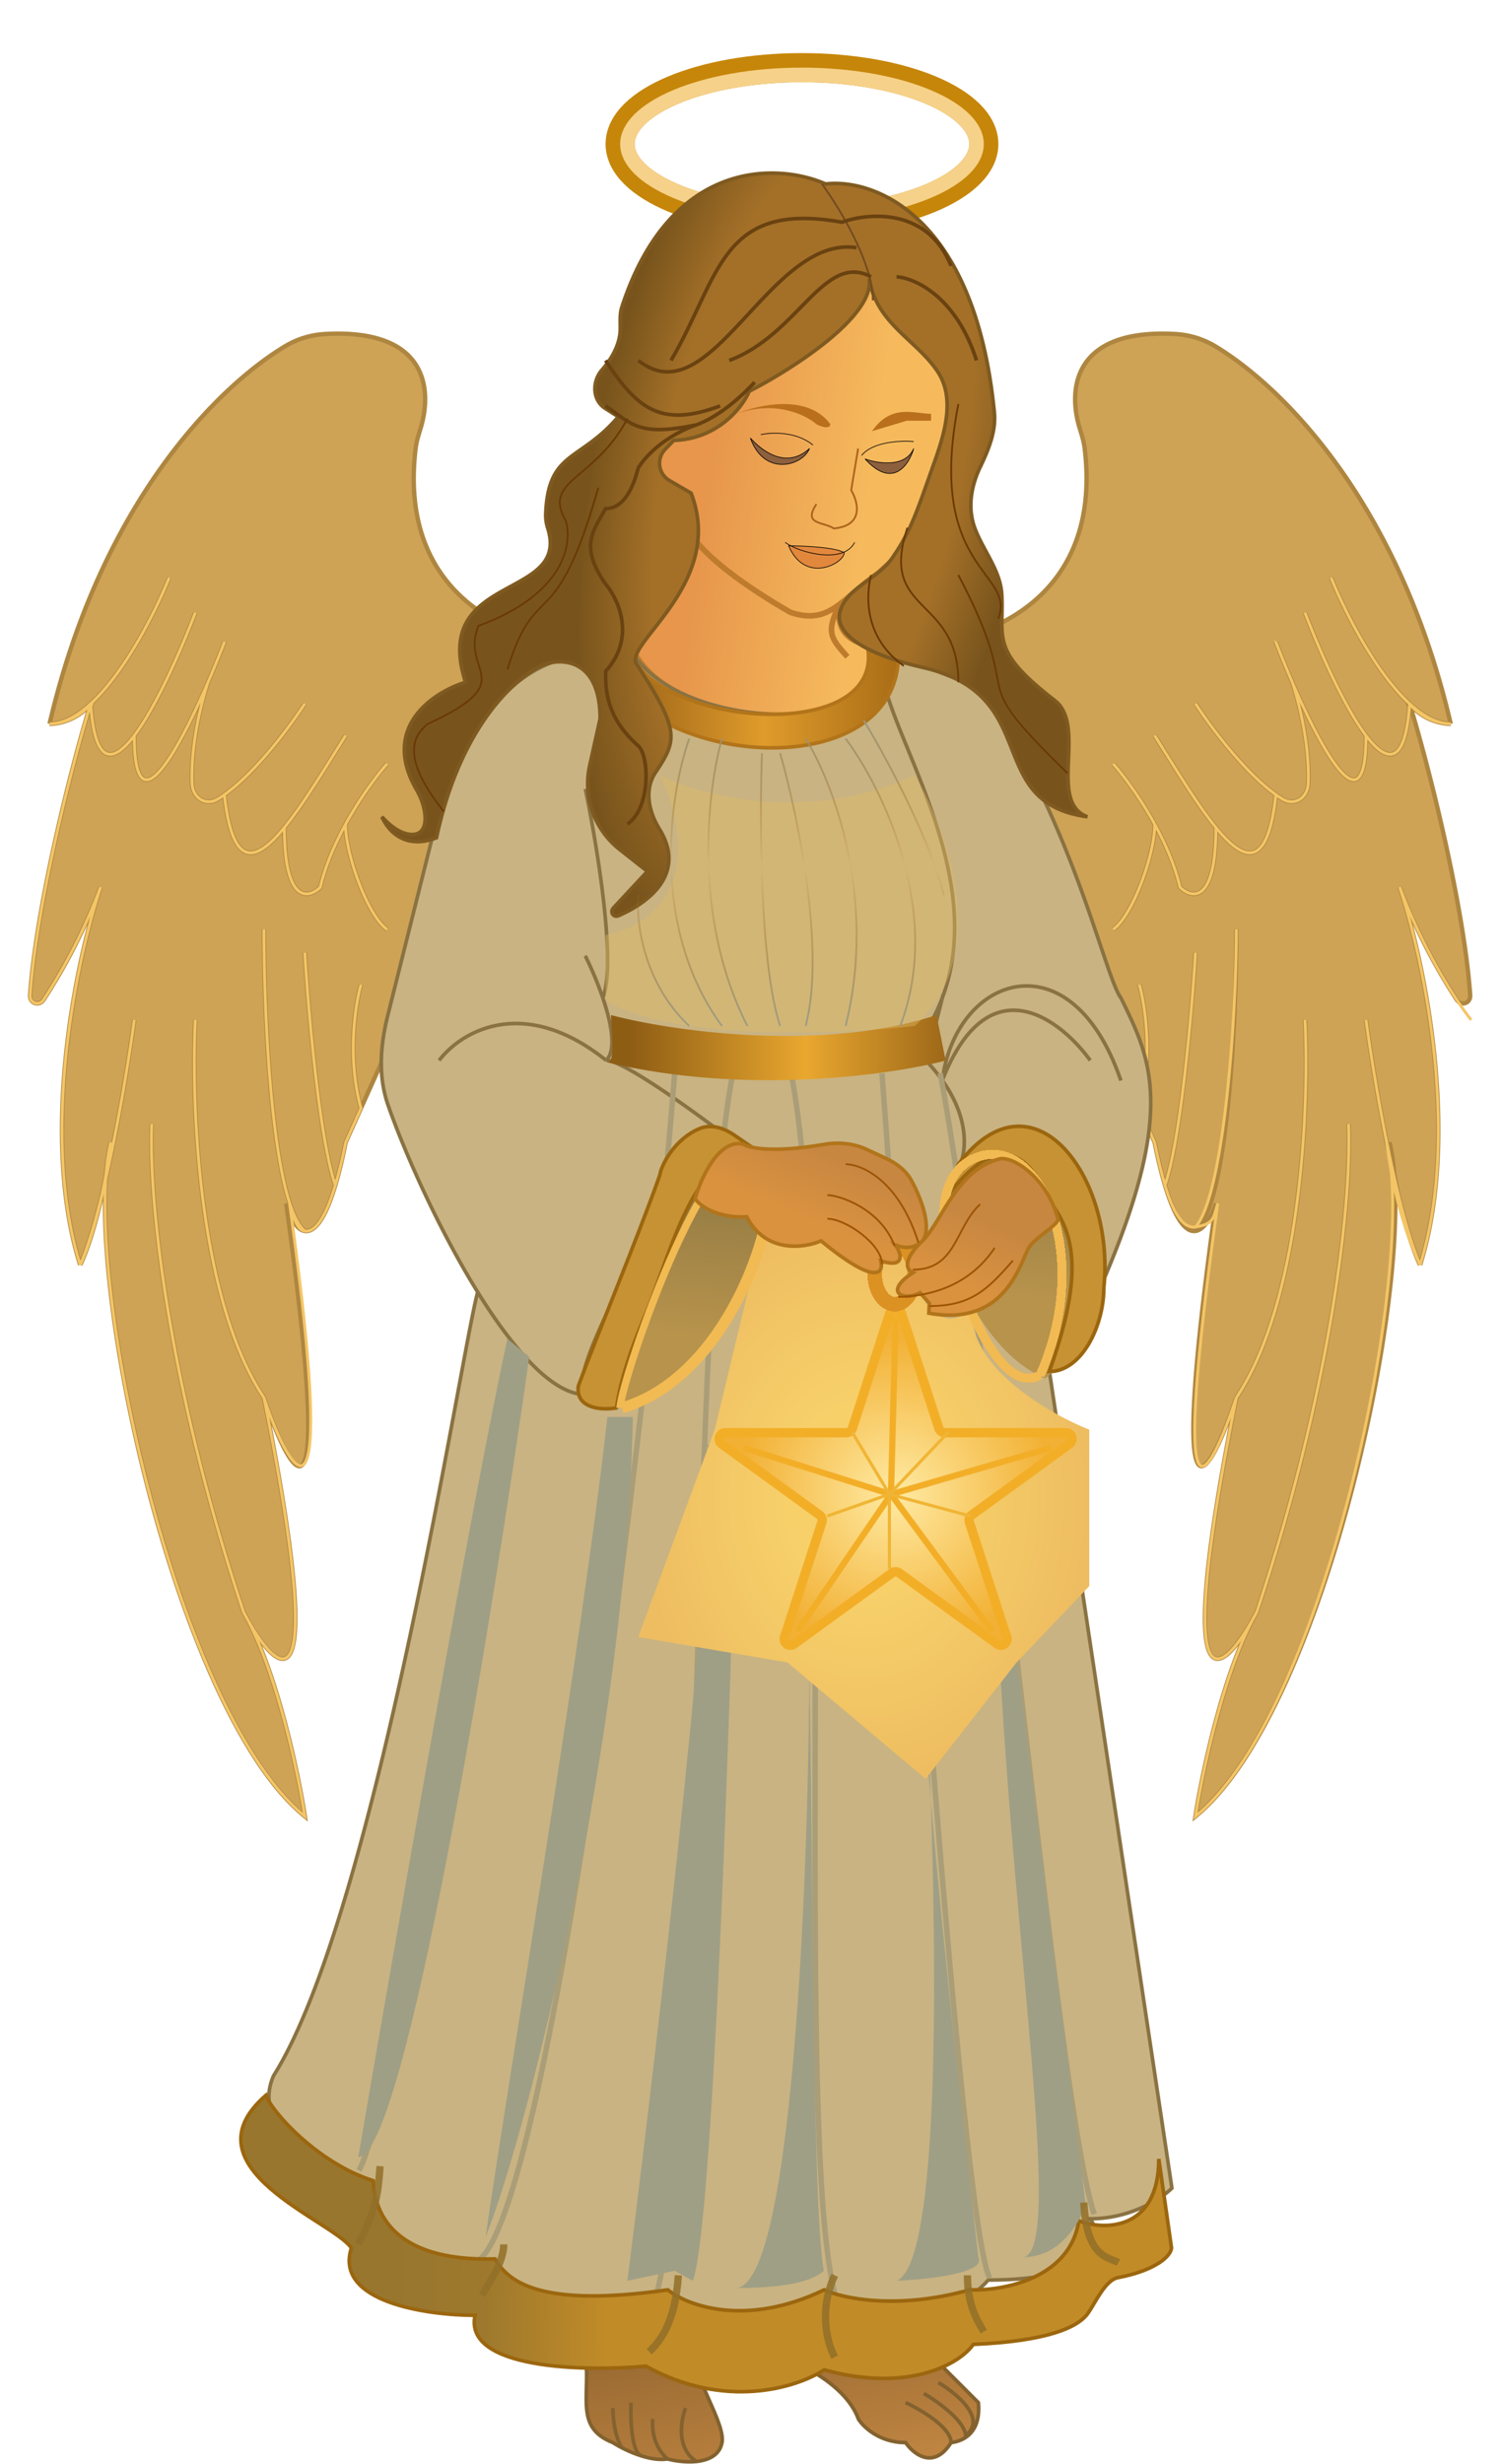
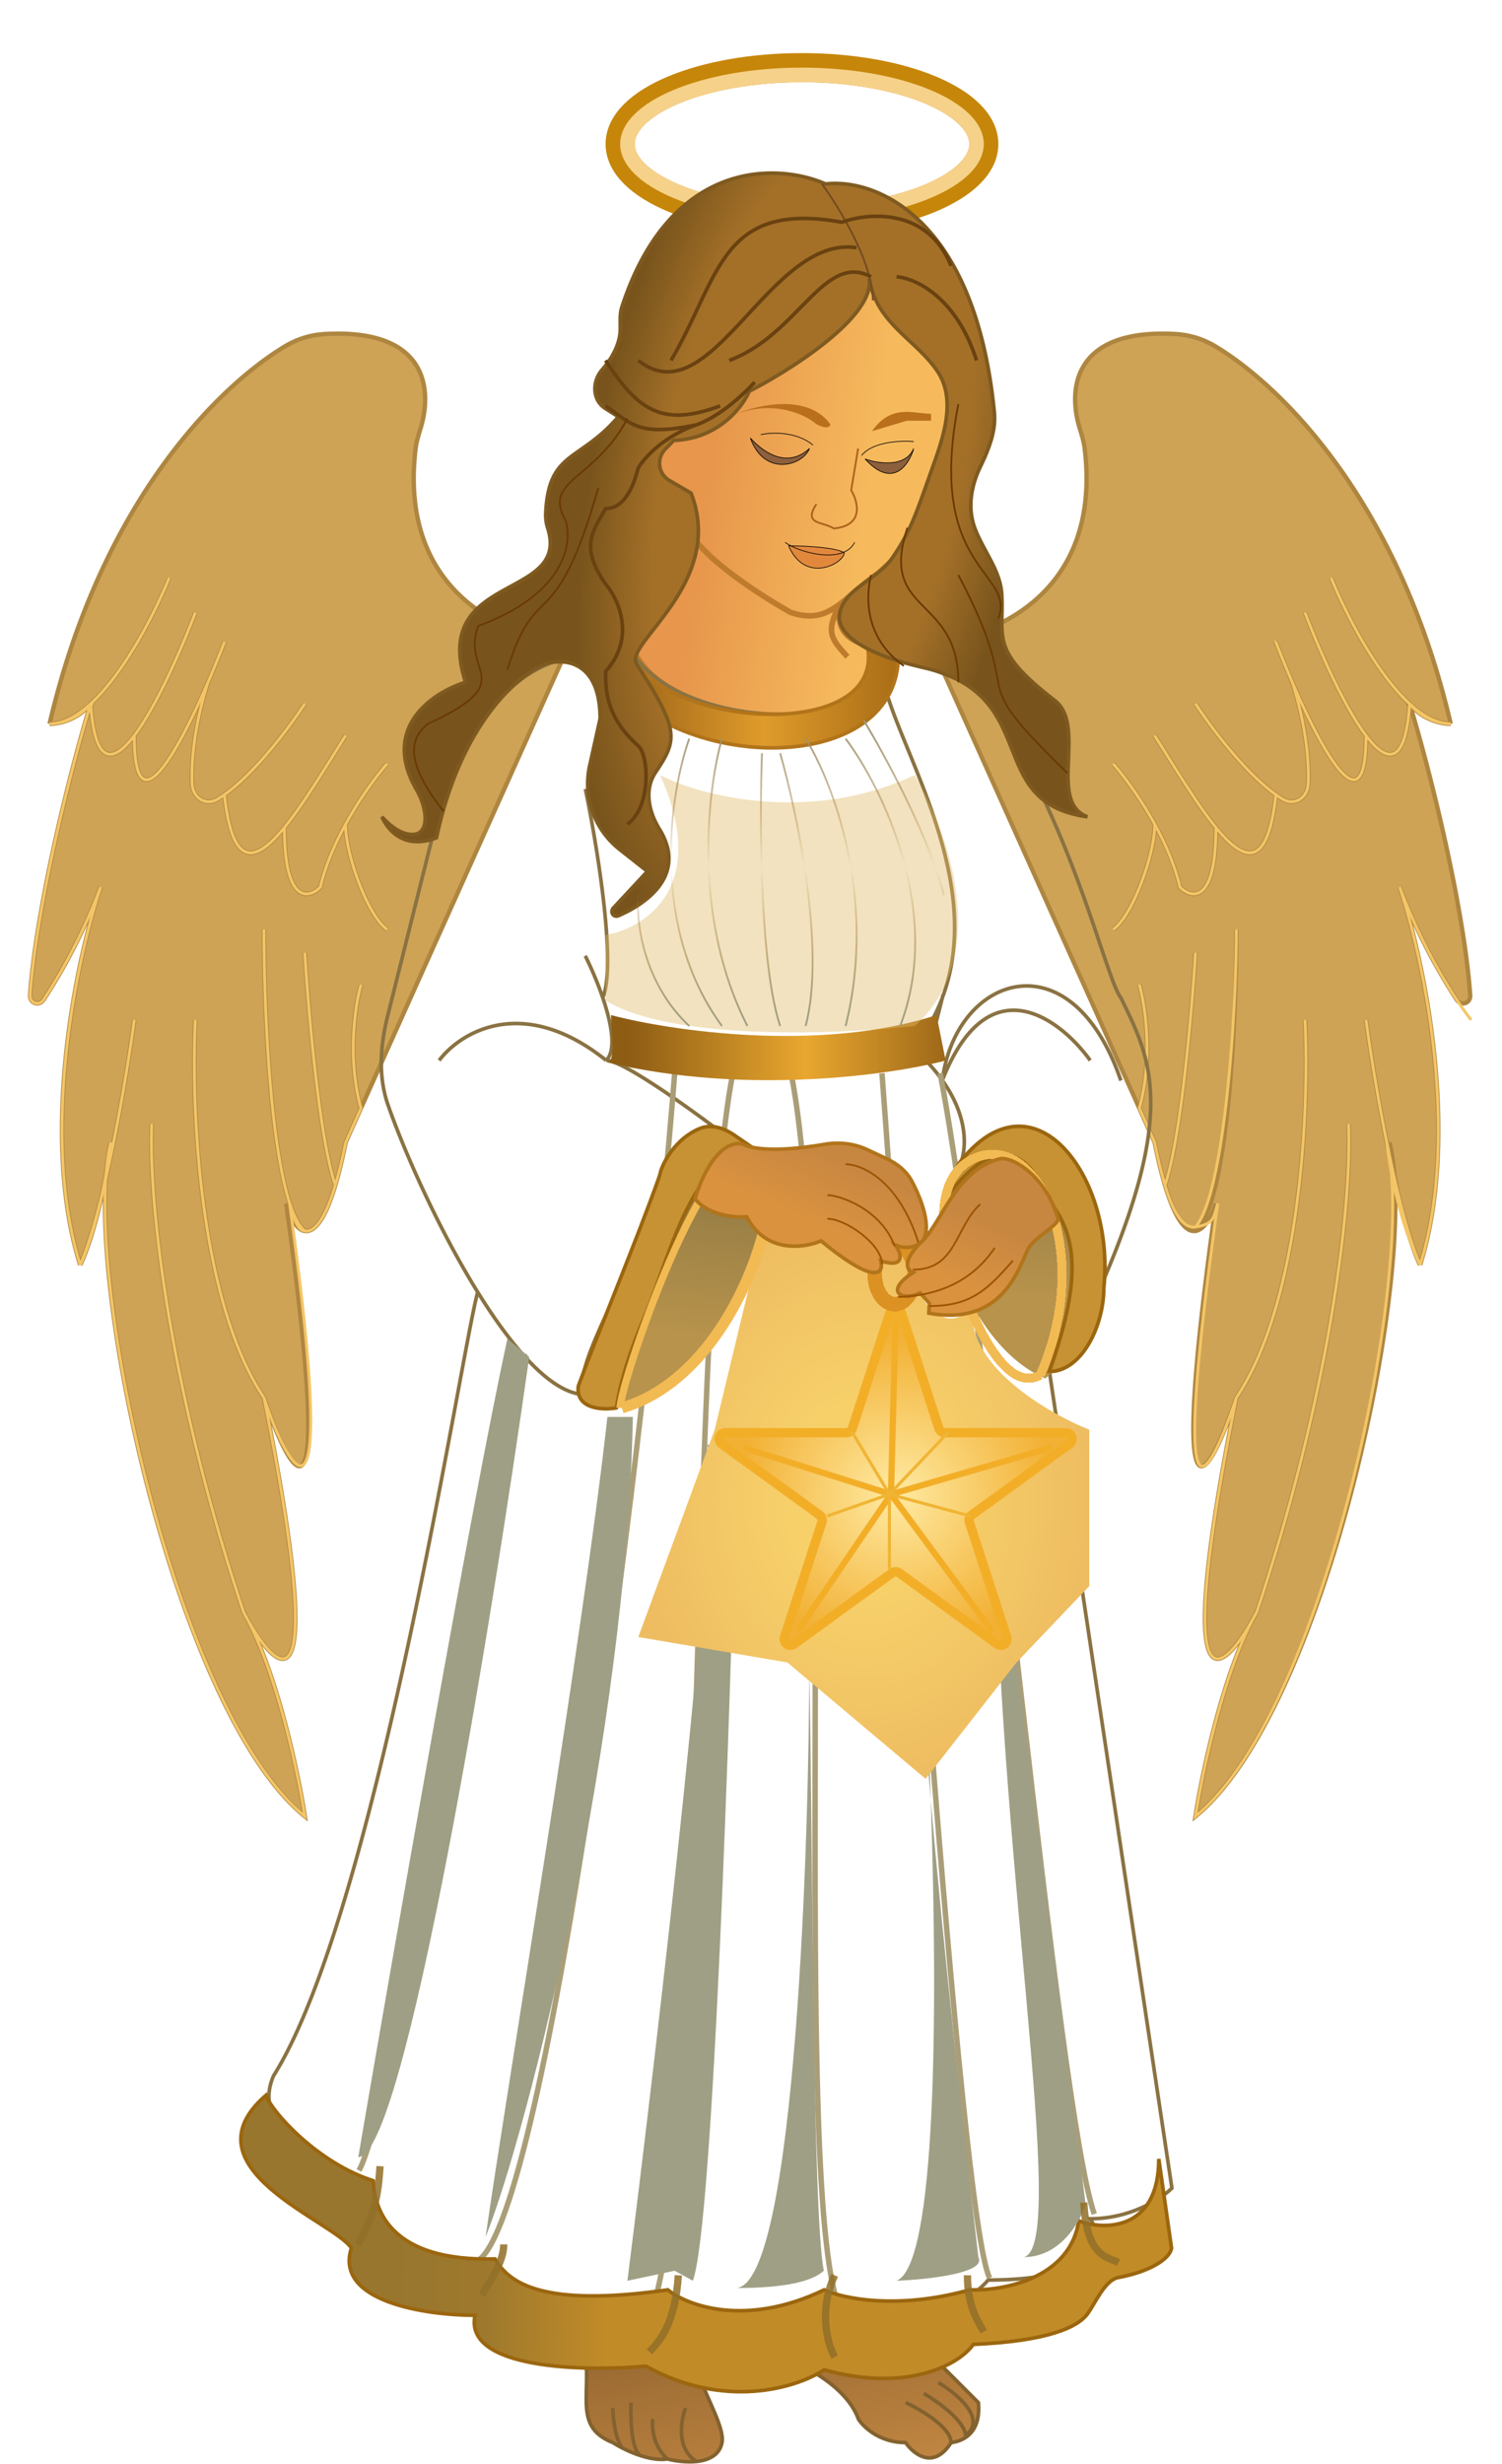
<svg xmlns="http://www.w3.org/2000/svg" width="826" height="1355" fill="none" viewBox="0 0 826 1355">
  <g filter="url(#a)">
    <ellipse cx="441.03" cy="79.2" stroke="#C68609" stroke-width="16" rx="100" ry="42" />
  </g>
  <path stroke="#F6D189" stroke-width="8" d="M441.03 41.2c27.22 0 51.67 4.64 69.16 11.99 8.76 3.68 15.59 7.95 20.17 12.5 4.56 4.53 6.67 9.1 6.67 13.5 0 4.43-2.11 8.99-6.67 13.52-4.58 4.54-11.41 8.82-20.17 12.5-17.5 7.35-41.94 11.99-69.16 11.99s-51.66-4.64-69.16-11.99c-8.76-3.68-15.58-7.96-20.16-12.5-4.56-4.53-6.68-9.1-6.68-13.51s2.12-8.98 6.68-13.51c4.58-4.55 11.4-8.82 20.16-12.5 17.5-7.35 41.95-12 69.16-12Z" />
  <g filter="url(#b)">
    <path fill="#CEA356" d="M511.48 353.13c32.93-1.83 94.85-25.85 85-106.68-.46-3.7-1.6-7.32-2.7-10.89-6.72-21.77-3.37-54.8 52.1-51.9a47.6 47.6 0 0 1 21.82 6.4c36.87 21.89 101.55 85.6 130.1 207.99l-.93-.03c-5.71-.26-15.25-2.9-21.66-11.02 11.87 39 30 113.2 33.3 160.2.32 4.52-4.92 6.33-7.42 2.55a319 319 0 0 1-31.36-61.88c13.1 39.3 33.69 135.87 11.23 207.73-2.65-5.3-7.73-18.82-12.06-39q-1.01-4.14-2-8.4c5.45 86.32-43.49 296.97-109.45 350.57 3.57-23.24 14.66-75.86 31.31-107.93-18.59 33.02-43.3 49.95-8.86-122.25-14.97 44.9-38.17 86.45-11.22-106.68-2.39 7.15-6.39 14.3-11.23 15.01-4.98.73-10.85-5.33-16.78-25.17-1.9-6.35-3.8-14.11-5.68-23.52l-8.44-18.8z" />
  </g>
  <path stroke="#AE8640" stroke-width="2.4" d="M797.8 398.05c-28.55-122.38-93.23-186.1-130.1-207.98a47.6 47.6 0 0 0-21.83-6.41c-55.46-2.9-58.81 30.13-52.09 51.9 1.1 3.57 2.24 7.19 2.7 10.9 9.85 80.82-52.07 104.84-85 106.67l115.07 256.3M797.8 398.05c-7.54 0-15.22-4.3-22.6-11.05m22.6 11.05c-5.54 0-15.82-2.47-22.6-11.05m0 0c11.88 39 30 113.2 33.3 160.2.33 4.52-4.91 6.33-7.4 2.55a319 319 0 0 1-31.37-61.88c13.1 39.3 33.69 135.87 11.23 207.73M775.21 387c-18.68-17.12-35.42-50.08-43.18-69.27M775.21 387c-2.37-3 1.16 4.65 0 0Zm0 0c-2.3 34.07-12.36 32.86-24 17.49m29.75 291.11c-3.74-7.49-12.35-31.44-16.84-67.37 16.84 67.37-34.81 312.15-106.67 370.54 3.74-24.33 15.72-80.85 33.68-112.29m89.83-190.88c-13.47-31.4-25.45-102.92-29.75-134.74m-60.08 325.62c-18.71 35.56-47.16 61.76-11.23-117.9m11.23 117.9c39.3-117.9 52.38-221.01 50.49-268.29m-61.72 150.4c-14.97 44.9-38.17 86.45-11.22-106.68-2.39 7.15-6.39 14.3-11.23 15.01m22.45 91.67c35.94-53.58 40.14-160.81 37.75-207.73M679.9 511.1c0 49.04-4.49 150.87-22.45 165.81m0 0c-4.98.73-10.85-5.33-16.78-25.17m16.78-127.85c-1.95 31.96-8.04 102.28-16.78 127.85m0 0c-1.9-6.35-3.8-14.11-5.68-23.52l-8.44-18.8m0-67.95c3.2 11.2 7.67 40.48 0 67.95m91.1-272.52c8.64 22.57 21.9 52.18 33.56 67.58m-49.55-51.36a614 614 0 0 0 9.19 22.46m40.36 28.9c0 51.66-23.13 10.89-40.36-28.9m-53.4 11.4c9.02 13.8 27.46 38.09 44.21 50.02m9.19-61.42c7.47 24.08 9.06 43.03 8.58 55.28-.3 7.78-7.47 12.6-14.12 8.55a60 60 0 0 1-3.65-2.41M635 404.49c11.74 18.63 23.4 37.99 33.69 50.57M701.66 437c-4.46 40.77-17.07 37.52-32.98 18.05M612.16 420c5.48 6.18 14.72 18.38 22.83 33.19m33.69 1.86c0 41.83-13.17 39.3-19.76 32.81-2.85-12.05-8.1-24.03-13.93-34.68m0 0c.4 15.05-11.64 49.93-22.83 57.92" />
  <g filter="url(#c)">
    <path fill="#CEA356" d="M780.96 695.6c-3.14-6.29-10.78-24.19-15.8-51.05 7.29 83.88-40.8 299.85-107.71 354.22 3.57-23.24 14.66-75.86 31.31-107.92q1.17-2.25 2.37-4.37a176 176 0 0 1-2.37 4.37c-16.65 32.06-27.74 84.68-31.31 107.92 66.91-54.37 115-270.34 107.7-354.22a272 272 0 0 1-2.54-16.32q.74 2.93 1.3 6.3c4.97 23.67 10.85 46.62 17.05 61.07M775.2 387c7.08 6.48 14.42 10.69 21.67 11.02-5.71-.26-15.25-2.9-21.66-11.02" />
    <path stroke="#F4C566" stroke-width="1.6" d="M809.03 560.86c-7.48-9.36-25.82-37.06-39.3-72.99 13.1 39.3 33.69 135.87 11.23 207.73m0 0c-3.74-7.49-13.86-31.44-18.35-67.37 16.85 67.37-33.3 312.15-105.16 370.54 3.74-24.33 15.72-80.85 33.68-112.29m89.83-190.88c-13.47-31.4-25.45-102.91-29.75-134.74m-60.08 325.62c-18.71 35.56-47.16 61.76-11.23-117.9m11.23 117.9c39.3-117.9 52.38-221.01 50.49-268.29m-61.72 150.4c-14.97 44.9-37.17 86.45-10.22-106.68-2.39 7.15-1.55 11.22-12.23 12.79m22.45 93.89c35.94-53.58 40.14-160.81 37.75-207.73M679.9 511.1c0 49.04-6.87 146.09-22.45 163.59m0 0c-4.98.73-10.85-3.11-16.78-22.95m16.78-127.85c-1.95 31.96-8.04 102.28-16.78 127.85m0 0c-1.9-6.35-3.8-14.11-5.68-23.52l-8.44-18.8c7.67-27.47 3.2-56.75 0-67.95m105.48-223.75c7.76 19.2 24.5 52.15 43.18 69.27m-57.56-50.1c8.64 22.58 21.9 52.19 33.56 67.59m24-17.5c7.37 6.76 15.05 11.06 22.6 11.06-5.55 0-15.83-2.47-22.6-11.05Zm0 0c-2.3 34.07-12.36 32.87-24 17.5m-49.55-51.36a614 614 0 0 0 9.19 22.46m40.36 28.9c0 51.66-23.13 10.89-40.36-28.9m-53.4 11.4c9.02 13.8 27.46 38.09 44.21 50.02m9.19-61.42c7.47 24.08 9.06 43.03 8.58 55.28-.3 7.78-7.47 12.6-14.12 8.55a60 60 0 0 1-3.65-2.41M635 404.49c11.74 18.63 23.4 37.99 33.69 50.57M701.66 437c-4.46 40.77-17.07 37.52-32.98 18.05M612.16 420c5.48 6.18 14.72 18.38 22.83 33.19m33.69 1.86c0 41.83-13.17 39.3-19.76 32.81-2.85-12.05-8.1-24.03-13.93-34.68m0 0c.4 15.05-11.64 49.93-22.83 57.92" />
  </g>
  <g filter="url(#d)">
    <path fill="#CEA356" d="M313.59 353.13c-32.94-1.83-94.86-25.85-85-106.68.45-3.7 1.59-7.32 2.69-10.89 6.72-21.77 3.37-54.8-52.09-51.9a47.6 47.6 0 0 0-21.83 6.4c-36.87 21.89-101.55 85.6-130.1 207.99l.94-.03c5.7-.26 15.24-2.9 21.66-11.02-11.87 39-30 113.2-33.3 160.2-.32 4.52 4.91 6.33 7.41 2.55a319 319 0 0 0 31.36-61.88c-13.1 39.3-33.68 135.87-11.23 207.73 2.65-5.3 7.73-18.82 12.07-39q1-4.14 1.99-8.4c-5.44 86.32 43.5 296.97 109.46 350.57-3.58-23.24-14.67-75.86-31.32-107.93 18.6 33.02 43.3 49.95 8.86-122.25 14.97 44.9 39.18 86.45 12.23-106.68 2.38 7.15 5.38 14.3 10.23 15.01 4.97.73 10.85-5.33 16.77-25.17 1.9-6.35 3.8-14.11 5.68-23.52l8.44-18.8z" />
  </g>
  <path stroke="#AE8640" stroke-width="2.4" d="M27.26 398.05c28.55-122.38 93.23-186.1 130.1-207.98a47.6 47.6 0 0 1 21.83-6.41c55.46-2.9 58.81 30.13 52.09 51.9-1.1 3.57-2.24 7.19-2.7 10.9-9.85 80.82 52.07 104.84 85 106.67l-115.07 256.3M27.26 398.05c7.54 0 15.22-4.3 22.6-11.05m-22.6 11.05c5.55 0 15.82-2.47 22.6-11.05m0 0c-11.87 39-30 113.2-33.3 160.2-.32 4.52 4.91 6.33 7.41 2.55a319 319 0 0 0 31.36-61.88c-13.1 39.3-33.68 135.87-11.23 207.73M49.86 387c18.67-17.12 35.42-50.08 43.17-69.27M49.86 387c2.37-3-1.17 4.65 0 0Zm0 0c2.3 34.07 12.35 32.86 24 17.49M44.1 695.6c3.75-7.49 12.35-31.44 16.85-67.37-16.85 67.37 34.8 312.15 106.67 370.54-3.75-24.33-15.72-80.85-33.69-112.29M44.1 695.6c13.48-31.4 25.45-102.92 29.75-134.74m60.08 325.62c18.71 35.56 47.16 61.76 11.23-117.9m-11.23 117.9c-39.3-117.9-52.37-221.01-50.49-268.29m61.72 150.4c14.97 44.9 39.18 86.45 12.23-106.68 2.38 7.15 5.38 14.3 10.23 15.01m-22.46 91.67c-35.93-53.58-40.13-160.81-37.74-207.73m37.74-49.75c0 49.04 4.49 150.87 22.46 165.81m0 0c4.97.73 10.85-5.33 16.77-25.17M167.62 523.9c1.94 31.96 8.03 102.28 16.77 127.85m0 0c1.9-6.35 3.8-14.11 5.68-23.52l8.44-18.8m0-67.95c-3.2 11.2-7.67 40.48 0 67.95m-91.1-272.52c-8.64 22.57-21.9 52.18-33.56 67.58m49.55-51.36a614 614 0 0 1-9.19 22.46m-40.36 28.9c0 51.66 23.14 10.89 40.36-28.9m53.4 11.4c-9.02 13.8-27.46 38.09-44.21 50.02m-9.19-61.42c-7.46 24.08-9.06 43.03-8.58 55.28.3 7.78 7.47 12.6 14.12 8.55q1.8-1.1 3.65-2.41m66.67-32.52c-11.74 18.63-23.4 37.99-33.68 50.57m-33-18.05c4.47 40.77 17.08 37.52 33 18.05m56.5-35.05c-5.47 6.18-14.7 18.38-22.82 33.19m-33.68 1.86c0 41.83 13.17 39.3 19.75 32.81 2.85-12.05 8.1-24.03 13.93-34.68m0 0c-.4 15.05 11.64 49.93 22.83 57.92" />
  <g filter="url(#e)">
    <path fill="#CEA356" d="M16.56 547.2c3.3-47 21.43-121.2 33.3-160.2-7.07 6.48-14.42 10.69-21.66 11.02 5.7-.26 15.24-2.9 21.66-11.02-11.87 39-30 113.2-33.3 160.2-.32 4.52 4.91 6.33 7.41 2.55a319 319 0 0 0 31.36-61.88c-13.1 39.3-33.68 135.87-11.23 207.73 2.65-5.3 7.73-18.82 12.07-39q1-4.14 1.99-8.4c-5.44 86.32 43.5 296.97 109.46 350.57-3.58-23.24-14.67-75.86-31.32-107.92 18.6 33 43.3 49.94 8.86-122.26 14.97 44.9 40.95 85.74 14-107.4l.27.83c2.22 6.92 3.53 14.22 8.19 14.9-3.12-2.6-5.83-7.8-8.19-14.9l-.27-.82c26.95 193.13.97 152.3-14 107.39 34.44 172.2 9.73 155.27-8.86 122.26a123 123 0 0 0-2.37-4.37 176 176 0 0 0 2.37 4.37c16.65 32.06 27.74 84.68 31.32 107.92-65.97-53.6-114.9-264.25-109.46-350.57q.08-1.41.2-2.76 1.43-8.07 2.59-17.21a107 107 0 0 0-2.6 17.2q-1.05 5.88-2.18 11.17c-3.75 15.3-7.83 29.13-12.07 39-22.45-71.86-1.87-168.43 11.23-207.73a319 319 0 0 1-31.36 61.88c-2.5 3.78-7.73 1.97-7.41-2.55" />
    <path stroke="#F4C566" stroke-width="1.6" d="M49.86 387c-11.87 39-30 113.2-33.3 160.2-.32 4.52 4.91 6.33 7.41 2.55a319 319 0 0 0 31.36-61.88c-13.1 39.3-33.68 135.87-11.23 207.73M49.86 387c18.67-17.12 35.42-50.08 43.17-69.27M49.86 387c-7.38 6.75-15.06 11.05-22.6 11.05 5.55 0 15.82-2.47 22.6-11.05Zm0 0c2.37-3-1.17 4.65 0 0Zm0 0c2.3 34.07 12.35 32.86 24 17.49M44.1 695.6c3.75-7.49 12.35-31.44 16.85-67.37-16.85 67.37 34.8 312.15 106.67 370.54-3.75-24.33-15.72-80.85-33.69-112.29M44.1 695.6c13.48-31.4 25.45-102.91 29.75-134.74m60.08 325.62c18.71 35.56 47.16 61.76 11.23-117.9m-11.23 117.9c-39.3-117.9-52.37-221.01-50.49-268.29m61.72 150.4c14.97 44.9 40.95 85.74 14-107.4 2.39 7.16 3.61 15.02 8.46 15.73m-22.46 91.67c-35.93-53.58-40.13-160.81-37.74-207.73m37.74-49.75c0 49.04 4.49 150.87 22.46 165.81m0 0c4.97.73 10.85-5.33 16.77-25.17M167.62 523.9c1.94 31.96 8.03 102.28 16.77 127.85m0 0c1.9-6.35 3.8-14.11 5.68-23.52l8.44-18.8c-7.67-27.47-3.2-56.75 0-67.95m-91.1-204.58c-8.64 22.58-21.9 52.19-33.56 67.59m49.55-51.36a614 614 0 0 1-9.19 22.46m-40.36 28.9c0 51.66 23.14 10.89 40.36-28.9m53.4 11.4c-9.02 13.8-27.46 38.09-44.21 50.02m-9.19-61.42c-7.46 24.08-9.06 43.03-8.58 55.28.3 7.78 7.47 12.6 14.12 8.55q1.8-1.1 3.65-2.41m66.67-32.52c-11.74 18.63-23.4 37.99-33.68 50.57m-33-18.05c4.47 40.77 17.08 37.52 33 18.05m56.5-35.05c-5.47 6.18-14.7 18.38-22.82 33.19m-33.68 1.86c0 41.83 13.17 39.3 19.75 32.81 2.85-12.05 8.1-24.03 13.93-34.68m0 0c-.4 15.05 11.64 49.93 22.83 57.92" />
  </g>
  <path fill="url(#f)" d="M482.99 356.26c19.5 55.45-124.6 48.26-136.93-5.14 13.52-6.18 22.04-20.31 27.1-35.94-18.16-12.86-46.06-52-12.38-105.77 69.3-61.13 202.27-117.68 170.63 24.9a31 31 0 0 1-2.38 9.89c-8.21 31.83-19.34 47.36-46.04 70.98-8.9 6.23-15.1 12.45-21.02 16.93-3.61 19.01 10.75 22.1 21.01 24.15" />
  <path stroke="#BE7B2D" stroke-width="3.1" d="m360.78 251.51 18.49-24.64c6.5-2.4 20.33-9.25 23.62-17.46 25.67 0 48.26-49.92 80.1-61.21 17.11 10.95 59.19 65.6 46.04 96m0 0c-8.21 31.83-19.34 47.36-46.04 70.98-20.54 14.38-26.7 28.75-48.27 21.56-24.21-13.83-47.46-30.72-55.45-44.04-9.16.44-18.49-10.9-18.49-65.83m168.25 17.33c40-155-97.4-97.3-168.25-34.8-33.68 53.78-5.78 92.92 12.38 105.78-5.06 15.63-13.58 29.76-27.1 35.94 12.32 53.4 156.44 60.59 136.93 5.14-10.27-2.06-24.63-5.14-21.02-24.15-8.2 15.64-4.94 19.01 4.06 29.09" />
-   <path fill="#C9B382" d="M241.51 445.33c34.45-91.87 68.9-80.39 103.35-91.87 22.97 52.59 158.12 52.25 131.17 0l61.76 24.52c50.53 67.35 69.62 159.05 78.6 170.7 16.84 34.45 32.56 63.97-16.85 171.77-1.87 16.84-7.5 33.68-22.45 33.68l67.37 449.14c-5.62 5.61-22.46 16.84-44.92 16.84 7.5 11.23 6.74 33.69-56.14 33.69-9.35 11.23-39.3 30.31-84.21 16.84-18.97 9.36-63.8 22.46-91.36 0-9.7-16.84-88.3 22.46-105.14-28.07-22.46 0-67.37-7.86-67.37-39.3 11.73-11.23-61.76-22.46-44.91-61.76 56.65-89.82 103.3-398.49 112.28-430.98-21.13-34.05-39.9-75.93-49.29-102.82-5.58-15.98-4.27-32.88-.16-49.3z" />
  <path stroke="#8A7242" stroke-width="2" d="M333.38 583.13c9.19 0 45.1 25.97 60.42 37.45-18.38 0-22.97 15.31-22.97 22.97-11.48 34.45-60.42 111.84-48.93 123.32-18.05 0-39.64-24.82-59.2-56.34m70.68-127.4c5.68-5.67 2.88-20.4-1.9-34.45m1.9 34.45c-45.93-36.75-80.39-15.3-91.87 0m80.39-57.42a192 192 0 0 1 9.58 22.97m-9.58-114.83c6.39 30.62 17.25 96.46 9.58 114.83M262.7 710.53c-21.13-34.05-39.9-75.93-49.29-102.82-5.58-15.98-4.27-32.88-.16-49.3l28.27-113.08c34.45-91.87 68.9-80.39 103.35-91.87 22.97 52.59 158.12 52.25 131.17 0l61.76 24.52c50.53 67.35 69.62 159.05 78.6 170.7 16.84 34.45 32.56 63.97-16.85 171.77-1.87 16.84-7.5 33.68-22.45 33.68l67.37 449.14c-5.62 5.61-22.46 16.84-44.92 16.84 7.5 11.23 6.74 33.69-56.14 33.69-9.35 11.23-39.3 30.31-84.21 16.84-18.97 9.36-63.8 22.46-91.36 0-9.7-16.84-88.3 22.46-105.14-28.07-22.46 0-67.37-7.86-67.37-39.3 11.73-11.23-61.76-22.46-44.91-61.76 56.65-89.82 103.3-398.49 112.28-430.98Zm224.02-332.55c10.17 38.24 55.08 108.07 31.5 170.7m-9.13 18.37q5.65-9.05 9.13-18.37m8.35 94.87c4.49-7.49 7.91-26.6-8.35-49.47m0-45.4a997 997 0 0 1-9.13 34.45 98 98 0 0 1 9.13 10.95m98.18.12c-27.36-80-90.88-57.81-98.18-.12m0 0c25.2-64.1 64.72-34 81.33-10.95" />
  <g filter="url(#g)">
    <path stroke="#AA9E78" stroke-width="3" d="M288.53 744.45c-23.44 137.44-74.48 419.69-91.1 449.1m65.52 49.54c38.08-25.57 92.74-456 108.08-652.9m146 0c27.17 142.25 64.29 568.52 84.75 627.33M485.03 590.2c9.6 126.26 42.59 629.24 59.21 662.48M435.04 590.2c28 140-2 627.32 28 682m-60-682c-24 120.17-16 599.35-44 678" />
  </g>
  <path fill="url(#h)" d="M337.03 1343.2c-25-10-8-31-18-62h64c-10 16 16.4 49.2 14 62-1.3 6.91-7.32 9.66-14 10.37-5.69.59-11.86-.3-16-1.37-4.34.67-9.29-.15-14-1.6q-.22-.05-.46-.14a68 68 0 0 1-15.54-7.26" />
  <path fill="url(#i)" d="M472.03 1330.2c-6.4-17.6-29.33-29.33-40-33 0-14.4 40.67-20 61-21l45 45c.98 10.72-2.7 16.29-7 19.16a18 18 0 0 1-8 2.84c-9.6 15.2-20.66 6.33-25 0-14.4 0-23.33-8.67-26-13" />
  <path stroke="#83622F" stroke-width="2" d="M367.03 1352.2c4.14 1.07 10.31 1.96 16 1.37m-16-1.37c-8-7.2-8.66-17.67-8-22m8 22c-4.34.67-9.29-.15-14-1.6m170-7.4c-9.6 15.2-20.66 6.33-25 0-14.4 0-23.33-8.67-26-13-6.4-17.6-29.33-29.33-40-33 0-14.4 40.67-20 61-21l45 45c.98 10.72-2.7 16.29-7 19.16m-8 2.84c0-8.29-16.66-18.12-25-22m25 22c2.22-.26 5.24-.99 8-2.84m-154-16.16c-2.66 6.91-5.2 22.46 6 29.37m0 0c6.68-.71 12.7-3.46 14-10.37 2.4-12.8-24-46-14-62h-64c10 31-7 52 18 62 1.29.83 3 1.83 5 2.86m5-24.86c-.4 9.27.26 28.13 6 29.4m0 0a68 68 0 0 1-11-4.54m-5-21.86c0 4.79 1 15.86 5 21.86m166-29.86c7.6 4.41 22.26 14.87 23 22.93m0 1.23q.06-.6 0-1.23m-15-28.93c10 5.91 27 19.97 15 28.93" />
  <path fill="url(#j)" d="m429.03 664.2-54-20c-43.2 86.4-39.33 122.67-32 130 46.4-11.2 76.67-78 86-110" />
  <path fill="url(#k)" d="m554.68 626.45 10.83-2c53.52 87.75 17.73 127.6 9.25 133.57-28.3-12.27-45.98-46.24-55.95-77.69-7.93-25 10.07-49.11 35.87-53.88" />
  <path fill="#C79234" stroke="#9B660E" stroke-width="2" d="M339.03 774.2c2.02-14.79 8.13-32.83 15.34-49.86 15.36-36.32 27.9-98.2 66.16-88.64l-16.85-11.57c-5.6-3.84-12.55-6.14-18.83-3.56-13.52 5.56-20.28 18.98-21.58 23.79-.24.87-.39 1.76-.69 2.62-12.47 35.16-33.85 86.24-44.55 115.22-1.6 12.8 13.67 13.33 21 12Zm180-114 8-20c41-54 86.38 7.03 80 68 0 20.66-12 46-30 46 20.8-57.6 12-78 0-94-21-50-48.74-12-58 0Z" />
  <g filter="url(#l)">
    <path fill="url(#m)" d="M209.25 1190.2c-30.4-9.6-55.67-37.67-59-47-46 40 37 69 47 84-9.6 29.6 41.33 37 68 37-6.4 29.6 60 31 94 28 43.2 24 82.67 12 98 2 46.4 12.8 74.67-3.33 82-14 40.49-1.76 57.62-9.25 63.16-17.24 4.1-5.91 9.45-18.2 16.52-19.51 17.29-3.21 28.58-10.27 29.32-16.25l-7-49c0 40-30.67 39.33-44 34-4.8 32-42 38.67-60 38-40 11.2-70 4.67-80 0-43.2 20.8-75.33 8.67-86 0-70 10-87.67-4.33-95-17-57.6 1.6-66.33-27-67-43" />
    <path stroke="#9B660E" stroke-width="2" d="M209.25 1190.2c-30.4-9.6-55.67-37.67-59-47-46 40 37 69 47 84-9.6 29.6 41.33 37 68 37-6.4 29.6 60 31 94 28 43.2 24 82.67 12 98 2 46.4 12.8 74.67-3.33 82-14 40.49-1.76 57.62-9.25 63.16-17.24 4.1-5.91 9.45-18.2 16.52-19.51 17.29-3.21 28.58-10.27 29.32-16.25l-7-49c0 40-30.67 39.33-44 34-4.8 32-42 38.67-60 38-40 11.2-70 4.67-80 0-43.2 20.8-75.33 8.67-86 0-70 10-87.67-4.33-95-17-57.6 1.6-66.33-27-67-43Z" />
  </g>
  <g fill="#9F9F85" filter="url(#n)">
    <path d="M267.03 1230.2c12-84 53.67-330.33 67-451h14c-3.2 172.8-57 391-81 451m24-484-12-10c-19.2 88-62.66 336.67-82 450 25.6 0 73.34-293.33 94-440m114 512c33-2.86 40-256 40-340 2 90 1.6 296.9 8 330.5-6 5.67-20.8 9.5-48 9.5m102-370c1.78 28.7 3.56 64.26 4.83 101.85 6.85 79.95 18.6 186.74 26.17 251.15 4.8 8.8-28 12.33-45 13 21.84-8.49 22.83-146.29 18.83-264.15-4.32-50.38-6.68-90.1-4.83-101.85m56 353c25.4-6-16-227-16-423l50 394c-3 9.67-14 29-34 29m-182 13c11.2-30.4 20.67-314 24-452l-16-8c6.4 38.4-26.66 322.67-44 460l26-5.5z" />
  </g>
  <g filter="url(#o)">
    <path fill="url(#p)" d="m393.03 786.2 26-108c20.8-20.8 60.67-2 78 10 12.8 46.4 30.67 39.33 38 30-4.8 32 40.67 58.67 64 68v86l-40 42-50 64-76-64-82-14z" />
  </g>
  <path fill="url(#q)" stroke="#F3AE28" stroke-width="5.13" d="M489.28 722.22a3.42 3.42 0 0 1 6.5 0l20.57 63.28a3.4 3.4 0 0 0 3.25 2.36h66.54c3.32 0 4.7 4.24 2.01 6.2l-53.83 39.1a3.4 3.4 0 0 0-1.24 3.83l20.56 63.28a3.42 3.42 0 0 1-5.27 3.83l-53.83-39.11a3.4 3.4 0 0 0-4.02 0l-53.83 39.1a3.42 3.42 0 0 1-5.27-3.82L452 837a3.4 3.4 0 0 0-1.25-3.83l-53.83-39.1a3.42 3.42 0 0 1 2.01-6.2h66.54a3.4 3.4 0 0 0 3.25-2.36z" />
  <path stroke="#F3AE28" stroke-width="3.42" d="m492.53 724.2-2.56 97.52m0 0L438.64 897m51.32-75.28L545.57 897m-55.6-75.28-81.28-25.66m81.27 25.66 88.12-25.66" />
  <path stroke="#F0B535" stroke-width="1.71" d="m468.58 787.48 20.53 34.22m0 0 32.5-34.22m-32.5 34.22-34.22 11.98m34.22-11.98v41.06m0-41.06 44.48 11.98" />
  <path fill="url(#r)" d="M515.03 558.2c-64 20.8-146.33 8.67-179 0 0 9 2.67 25.67-2 26 76.8 18.4 157 6.67 186-1z" />
  <g filter="url(#s)">
    <path stroke="#F2BA52" stroke-width="6" d="M419.03 636.2c14 12-12.4 116.8-78 136" />
  </g>
  <g filter="url(#t)">
    <path stroke="#DC9123" stroke-width="8" d="M492.03 693.2c2.56 0 5.22 1.4 7.38 4.37 2.16 2.95 3.62 7.23 3.62 12.13s-1.46 9.18-3.62 12.13-4.82 4.37-7.38 4.37-5.21-1.4-7.38-4.37c-2.16-2.95-3.62-7.23-3.62-12.13s1.46-9.18 3.62-12.13 4.82-4.37 7.38-4.37Z" shape-rendering="crispEdges" />
  </g>
  <g filter="url(#u)">
    <path stroke="#F2BA52" stroke-width="5" d="M577.03 754.2c29.94-67.69-1.4-133.78-35.67-119.47-19.8 8.27-20.24 35.25-13.3 55.55 13.03 38.06 30.3 73.88 48.97 63.92Z" shape-rendering="crispEdges" />
  </g>
  <path stroke="#F2BA52" stroke-width="4" d="M421.03 638.2c-26-38-80 122-80 136" />
  <path fill="url(#v)" stroke="#B2741A" stroke-width="2" d="M494.03 360.2c0 72-139 64-165 0l16-10c0 48 143 63 132 5z" />
  <path fill="url(#w)" stroke="#7F5A20" stroke-width="2" d="M341.98 168.85c26.63-81.57 85.39-79.38 112.05-67.68 27.4-3.18 82.32 18.24 92.79 125.59 1.02 10.45-3.22 20.6-7.76 30.07-4.7 9.8-7.4 22.2-2.74 34.21 4.73 12.2 13.97 22.94 14.6 36.01 1.18 24-6.64 30.5 29.11 58.12 18 13.91-4.07 56 18 64-58-8-24-66.77-90-82-38.15-8.8-47.9-20.68-46.24-29.79 2.47-13.56 20.47-18.65 28.43-29.9 10.87-15.4 14.08-26.45 23.65-53.33 5.89-16.56 11.47-35.48 1.62-50.04-11.8-17.44-33.67-26.33-37.46-50.94 3.2 20.8-42.66 50-66 62-3.66 8.67-17.1 26.2-41.5 27l-4.75 4.92a11 11 0 0 0 2.36 17.15l11.9 6.93c19.2 49.6-37.29 82.84-30 94 24.08 36.93 22.38 41.64 10.42 59.65-6.25 9.42-3.77 21.43 2.17 31.06 14.57 23.64-4.22 39.73-22.49 47.66-2.78 1.21-4.86-2.02-2.8-4.25l18.7-20.12-15.34-12.1a46 46 0 0 1-16.4-46.09l5.52-24.84q.21-.97.2-1.98c-.41-31.04-20.1-32.3-29.99-28.99-14.33 5.32-46.4 31.88-60 95.5-15.95 6.24-25.84-2.14-30-11.5 6.12 6.73 11.46 9.39 15.9 9.69 11.05.75 8.85-14.76 3.28-24.32-19.86-34.07 8.03-53.5 26.82-59.37-19.41-60.18 57.28-44.99 45.33-84.28a24 24 0 0 1-1.27-7.66c1.18-35.55 18.7-28.95 39.94-54.06l-7.2-4.58c-7.12-4.53-7.32-14.78-1.79-21.16 7.46-8.58 9.88-16.28 10.05-21.81.13-4.25-.43-8.73.9-12.78Z" />
  <path fill="url(#x)" d="M408.43 629.03c3.31 2.33 16.65 5.13 44.8.28 8.04-1.38 16.35-.55 23.73 2.92l10.86 5.1c5.64 2.65 10.63 6.63 13.58 12.13 5.6 10.45 10.84 25.14 6.26 32.51 10.52-10.74 18.54-38.88 42.4-44.77 7.91-1.06 25.97 11 31.86 33.44-1.43 3.86-11.33 9-15.62 14.71-4.9 6.53-11.63 44.74-55.52 36.76l.31-5.43-5.1-5.74c-9.33 4.91-20.43-.45-3.88-11.12-3.19-1.07-6.55-5.98 4.76-17.08-2.47 2.24-6.96 4.9-14.56 1.87 3.65 4.75 5.57 13.15-7.93 8.74 1.72 6.76-2.44 14.02-32.86-10.98-9.28 4-30.46 6.97-40.88-13.25-6.36.54-20.96-.66-28.4-9.81 3.06-11.07 12.56-32.63 26.19-30.28" />
  <path stroke="#B2741A" stroke-width="2" d="M507.66 681.98c4.58-7.38-.66-22.07-6.26-32.52-2.95-5.5-7.94-9.48-13.58-12.13l-10.86-5.1c-7.38-3.47-15.7-4.3-23.73-2.92-28.15 4.85-41.49 2.05-44.8-.28-13.63-2.35-23.13 19.2-26.19 30.28 7.44 9.15 22.04 10.35 28.4 9.8 10.42 20.23 31.6 17.27 40.88 13.26 30.42 25 34.58 17.74 32.86 10.98 13.5 4.4 11.58-4 7.93-8.74 8.5 3.4 13.1-.34 15.35-2.63Zm0 0c-12.26 11.64-8.8 16.74-5.55 17.84-16.55 10.67-5.45 16.03 3.88 11.12l5.1 5.74-.31 5.43c43.9 7.98 50.62-30.23 55.52-36.76 4.29-5.7 14.19-10.85 15.62-14.7-5.89-22.45-23.95-34.51-31.85-33.45-23.87 5.88-31.89 34.03-42.4 44.77Z" />
  <path stroke="#937029" stroke-width="4" d="M209.03 1191.2c-1.33 17.33-2.4 23.8-12 43m68 28c4-7.33 12-18 12-28m338 10c-6-3.33-17.4-2.6-19-33m-55 71c-4-6.67-9-15-9-31m-73 45c-5.33-10-8-28 0-45m-102 42c6.34-6 14.4-16.4 16-42" opacity=".86" />
  <path stroke="#9D5405" d="M465.03 640.2c8 0 28.8 7.8 40 43m-50-26c6 0 29 7 37 28m-37-15c10 0 30 14 30 25m54-33c-14 13-13 36-37 36m45-12c-8 12-23.4 26.2-53 27m63-20c-14 16-23 25-46 25" />
  <path stroke="#734B1F" d="M452.03 101.2c9.34 12.67 28 43.2 28 64" />
  <path stroke="#6A4210" stroke-width="2" d="M369.03 198.2c27-46 27-88 94-76 14.67-5.34 47.2-8 60 24m-52-10c-48-7.24-80 94-120 62m128-46c-26-13.84-40 32-78 46m92-46c10 .67 32.8 10.8 44 46m-141 25c-32 12-45.4 2.2-63-25m0 25c14.6 10.07 18 17 50 10.43m32-23.43c-11.82 12.48-22.38 19.78-32 23.43m0 0c-7 2.2-23.2 9.97-32 23.57-1 3-5 22.5-18 22.5-7 12.5-14.4 20.7 0 41.5 5.34 6 18 28 0 48 0 10 0 25 18 41 6 5.33 7 34-6 43" />
  <path stroke="#6B3A04" d="M345.03 230.2c-18 34-46.8 33.6-34 56 4 12 0 40.4-48 58-10 26 24 30-28 54-6 5.33-16.6 16 9 48" />
  <path stroke="#6B3A04" d="M499.03 290.2c-16 48 28 37 28 85m0-153c-18 92 32 92 22 118m-70-24c-2.66 10.67-4.4 34 18 50m30-50c40 76-.57 50 60 109m-258-157c-24 84-34 48-50 100" />
  <g filter="url(#y)" opacity=".7">
    <path fill="#DFBB66" fill-opacity=".59" d="M503.03 426.2c-57.6 27.2-118.66 11.33-140 0 27.2 60.8-7.33 84-30 88v36c36.8 22.4 128.67 18.67 170 14 43.2-38.4 18-108 0-138" />
  </g>
  <g filter="url(#z)">
    <path stroke="url(#A)" d="M351.03 492.2c-1.33 14 2.4 48 28 72m96-168c11.34 18.67 36 64 44 96m-54-86c20 26.67 54 95.6 30 158m-116-158c-10.66 30-22 103.6 18 158m0-158c-8 28-16.4 98.8 14 158m32-158c14.67 23.33 39.6 87.6 22 158m-46-150c-1.33 36-1.2 116.4 10 150m0-150c9.34 32.67 25.2 108.4 14 150" />
  </g>
  <path fill="#B96F1B" d="M456.62 233.28c-12.23-16.81-39.49-10.83-51.59-5.73 21.4-7.64 38.22.64 43.95 5.73 6.11 3.06 7.64 1.28 7.64 0m22.93 3.82c10.7-15.29 22.93-9.55 32.48-9.55v3.81h-13.37z" />
  <path fill="#8C5F3D" d="M412.67 240.92c5.1 5.73 19.11 18 32.49 5.73-3.83 9.55-24.84 15.67-32.49-5.73m63.06 11.46c7 2.55 22.16 4.97 26.75-5.73-2.55 8.92-11.47 22.55-26.75 5.73" />
  <path stroke="#000" stroke-width=".38" d="M412.67 240.92c5.1 5.73 19.11 18 32.49 5.73-3.83 9.55-24.84 15.67-32.49-5.73Zm63.06 11.46c7 2.55 22.16 4.97 26.75-5.73-2.55 8.92-11.47 22.55-26.75 5.73Z" />
  <path stroke="#AB621C" d="m471.9 246.65-3.81 22.93c3.82 6.37 7.26 19.49-9.56 21.02-5.73-3.83-17.2-1.91-9.55-13.38" />
  <path stroke="#000" stroke-width=".38" d="M418.4 239c5.74-1.26 19.5-1.9 28.67 5.74m55.4-1.91c-7-.64-22.54 0-28.65 7.64" />
  <path fill="#E2883D" stroke="#000" stroke-width=".38" d="M433.7 300.15c8.27 0 25.98.77 30.56 3.82 0 5.73-21.4 17.58-30.57-3.82Z" />
  <path stroke="#000" stroke-width=".38" d="M431.78 298.24c7.64 5.73 32.1 12.23 38.22 0" />
  <defs>
    <filter id="a" width="274.4" height="158.4" x="303.83" y="0" color-interpolation-filters="sRGB" filterUnits="userSpaceOnUse">
      <feFlood flood-opacity="0" result="BackgroundImageFix" />
      <feBlend in="SourceGraphic" in2="BackgroundImageFix" result="shape" />
      <feGaussianBlur result="effect1_foregroundBlur_324_174" stdDeviation="14.6" />
    </filter>
    <filter id="b" width="300.85" height="820.18" x="509.67" y="181.48" color-interpolation-filters="sRGB" filterUnits="userSpaceOnUse">
      <feFlood flood-opacity="0" result="BackgroundImageFix" />
      <feBlend in="SourceGraphic" in2="BackgroundImageFix" result="shape" />
      <feColorMatrix in="SourceAlpha" result="hardAlpha" values="0 0 0 0 0 0 0 0 0 0 0 0 0 0 0 0 0 0 127 0" />
      <feOffset dx=".8" dy="-.8" />
      <feGaussianBlur stdDeviation="1.6" />
      <feComposite in2="hardAlpha" k2="-1" k3="1" operator="arithmetic" />
      <feColorMatrix values="0 0 0 0 0 0 0 0 0 0 0 0 0 0 0 0 0 0 0.25 0" />
      <feBlend in2="shape" result="effect1_innerShadow_324_174" />
    </filter>
    <filter id="c" width="229.57" height="714.75" x="595.82" y="301.69" color-interpolation-filters="sRGB" filterUnits="userSpaceOnUse">
      <feFlood flood-opacity="0" result="BackgroundImageFix" />
      <feBlend in="SourceGraphic" in2="BackgroundImageFix" result="shape" />
      <feGaussianBlur result="effect1_foregroundBlur_324_174" stdDeviation="7.87" />
    </filter>
    <filter id="d" width="300.85" height="820.18" x="15.34" y="181.48" color-interpolation-filters="sRGB" filterUnits="userSpaceOnUse">
      <feFlood flood-opacity="0" result="BackgroundImageFix" />
      <feBlend in="SourceGraphic" in2="BackgroundImageFix" result="shape" />
      <feColorMatrix in="SourceAlpha" result="hardAlpha" values="0 0 0 0 0 0 0 0 0 0 0 0 0 0 0 0 0 0 127 0" />
      <feOffset dx=".8" dy="-.8" />
      <feGaussianBlur stdDeviation="1.6" />
      <feComposite in2="hardAlpha" k2="-1" k3="1" operator="arithmetic" />
      <feColorMatrix values="0 0 0 0 0 0 0 0 0 0 0 0 0 0 0 0 0 0 0.25 0" />
      <feBlend in2="shape" result="effect1_innerShadow_324_174" />
    </filter>
    <filter id="e" width="229.24" height="714.75" x="0" y="301.69" color-interpolation-filters="sRGB" filterUnits="userSpaceOnUse">
      <feFlood flood-opacity="0" result="BackgroundImageFix" />
      <feBlend in="SourceGraphic" in2="BackgroundImageFix" result="shape" />
      <feGaussianBlur result="effect1_foregroundBlur_324_174" stdDeviation="7.87" />
    </filter>
    <filter id="g" width="422.67" height="698.62" x="188.32" y="582.1" color-interpolation-filters="sRGB" filterUnits="userSpaceOnUse">
      <feFlood flood-opacity="0" result="BackgroundImageFix" />
      <feBlend in="SourceGraphic" in2="BackgroundImageFix" result="shape" />
      <feGaussianBlur result="effect1_foregroundBlur_324_174" stdDeviation="3.9" />
    </filter>
    <filter id="l" width="539.2" height="191.13" x="118.76" y="1137.78" color-interpolation-filters="sRGB" filterUnits="userSpaceOnUse">
      <feFlood flood-opacity="0" result="BackgroundImageFix" />
      <feColorMatrix in="SourceAlpha" result="hardAlpha" values="0 0 0 0 0 0 0 0 0 0 0 0 0 0 0 0 0 0 127 0" />
      <feOffset dx="-4" dy="9" />
      <feGaussianBlur stdDeviation="6.35" />
      <feComposite in2="hardAlpha" operator="out" />
      <feColorMatrix values="0 0 0 0 0 0 0 0 0 0 0 0 0 0 0 0 0 0 0.25 0" />
      <feBlend in2="BackgroundImageFix" result="effect1_dropShadow_324_174" />
      <feBlend in="SourceGraphic" in2="effect1_dropShadow_324_174" result="shape" />
    </filter>
    <filter id="n" width="441.2" height="563.2" x="176.43" y="715.6" color-interpolation-filters="sRGB" filterUnits="userSpaceOnUse">
      <feFlood flood-opacity="0" result="BackgroundImageFix" />
      <feBlend in="SourceGraphic" in2="BackgroundImageFix" result="shape" />
      <feGaussianBlur result="effect1_foregroundBlur_324_174" stdDeviation="10.3" />
    </filter>
    <filter id="o" width="466" height="527.32" x="242.03" y="559.88" color-interpolation-filters="sRGB" filterUnits="userSpaceOnUse">
      <feFlood flood-opacity="0" result="BackgroundImageFix" />
      <feBlend in="SourceGraphic" in2="BackgroundImageFix" result="shape" />
      <feGaussianBlur result="effect1_foregroundBlur_324_174" stdDeviation="54.5" />
    </filter>
    <filter id="s" width="93.49" height="149.16" x="337.19" y="631.92" color-interpolation-filters="sRGB" filterUnits="userSpaceOnUse">
      <feFlood flood-opacity="0" result="BackgroundImageFix" />
      <feColorMatrix in="SourceAlpha" result="hardAlpha" values="0 0 0 0 0 0 0 0 0 0 0 0 0 0 0 0 0 0 127 0" />
      <feOffset dx="1" dy="2" />
      <feGaussianBlur stdDeviation="2" />
      <feComposite in2="hardAlpha" operator="out" />
      <feColorMatrix values="0 0 0 0 0.694 0 0 0 0 0.486 0 0 0 0 0.145 0 0 0 1 0" />
      <feBlend in2="BackgroundImageFix" result="effect1_dropShadow_324_174" />
      <feBlend in="SourceGraphic" in2="effect1_dropShadow_324_174" result="shape" />
    </filter>
    <filter id="t" width="38" height="54" x="473.03" y="676.2" color-interpolation-filters="sRGB" filterUnits="userSpaceOnUse">
      <feFlood flood-opacity="0" result="BackgroundImageFix" />
      <feColorMatrix in="SourceAlpha" result="hardAlpha" values="0 0 0 0 0 0 0 0 0 0 0 0 0 0 0 0 0 0 127 0" />
      <feOffset dy="-9" />
      <feGaussianBlur stdDeviation="2" />
      <feComposite in2="hardAlpha" operator="out" />
      <feColorMatrix values="0 0 0 0 0 0 0 0 0 0 0 0 0 0 0 0 0 0 0.25 0" />
      <feBlend in2="BackgroundImageFix" result="effect1_dropShadow_324_174" />
      <feBlend in="SourceGraphic" in2="effect1_dropShadow_324_174" result="shape" />
    </filter>
    <filter id="u" width="79.05" height="136.13" x="512.49" y="628.26" color-interpolation-filters="sRGB" filterUnits="userSpaceOnUse">
      <feFlood flood-opacity="0" result="BackgroundImageFix" />
      <feColorMatrix in="SourceAlpha" result="hardAlpha" values="0 0 0 0 0 0 0 0 0 0 0 0 0 0 0 0 0 0 127 0" />
      <feOffset dx="-5" dy="2" />
      <feGaussianBlur stdDeviation="2" />
      <feComposite in2="hardAlpha" operator="out" />
      <feColorMatrix values="0 0 0 0 0.792 0 0 0 0 0.553 0 0 0 0 0.165 0 0 0 1 0" />
      <feBlend in2="BackgroundImageFix" result="effect1_dropShadow_324_174" />
      <feBlend in="SourceGraphic" in2="effect1_dropShadow_324_174" result="shape" />
    </filter>
    <filter id="y" width="236.45" height="184.14" x="311.73" y="404.9" color-interpolation-filters="sRGB" filterUnits="userSpaceOnUse">
      <feFlood flood-opacity="0" result="BackgroundImageFix" />
      <feBlend in="SourceGraphic" in2="BackgroundImageFix" result="shape" />
      <feGaussianBlur result="effect1_foregroundBlur_324_174" stdDeviation="10.65" />
    </filter>
    <filter id="z" width="177.22" height="176.63" x="346.3" y="391.94" color-interpolation-filters="sRGB" filterUnits="userSpaceOnUse">
      <feFlood flood-opacity="0" result="BackgroundImageFix" />
      <feBlend in="SourceGraphic" in2="BackgroundImageFix" result="shape" />
      <feGaussianBlur result="effect1_foregroundBlur_324_174" stdDeviation="2" />
    </filter>
    <linearGradient id="f" x1="483.51" x2="394.01" y1="241.81" y2="229.03" gradientUnits="userSpaceOnUse">
      <stop stop-color="#F6BA5D" />
      <stop offset="1" stop-color="#E7964B" />
    </linearGradient>
    <linearGradient id="h" x1="409.03" x2="429.03" y1="1276.2" y2="1370.2" gradientUnits="userSpaceOnUse">
      <stop stop-color="#986932" />
      <stop offset="1" stop-color="#C08541" />
    </linearGradient>
    <linearGradient id="i" x1="409.03" x2="429.03" y1="1276.2" y2="1370.2" gradientUnits="userSpaceOnUse">
      <stop stop-color="#986932" />
      <stop offset="1" stop-color="#C08541" />
    </linearGradient>
    <linearGradient id="j" x1="399.03" x2="383.75" y1="620.2" y2="774.2" gradientUnits="userSpaceOnUse">
      <stop stop-color="#867241" />
      <stop offset=".74" stop-color="#B7934C" />
    </linearGradient>
    <linearGradient id="k" x1="545.98" x2="534.64" y1="596.7" y2="751.04" gradientUnits="userSpaceOnUse">
      <stop stop-color="#867241" />
      <stop offset=".74" stop-color="#B7934C" />
    </linearGradient>
    <linearGradient id="m" x1="609.25" x2="217.25" y1="1210.2" y2="1204.2" gradientUnits="userSpaceOnUse">
      <stop offset=".69" stop-color="#C18B27" />
      <stop offset=".86" stop-color="#9E792D" />
      <stop offset="1" stop-color="#98762E" />
    </linearGradient>
    <linearGradient id="r" x1="520.03" x2="337.03" y1="575.2" y2="575.2" gradientUnits="userSpaceOnUse">
      <stop stop-color="#9E6819" />
      <stop offset=".42" stop-color="#E9A72F" />
      <stop offset=".95" stop-color="#8E5D14" />
    </linearGradient>
    <linearGradient id="v" x1="497.03" x2="329.03" y1="350.2" y2="350.2" gradientUnits="userSpaceOnUse">
      <stop stop-color="#A76B15" />
      <stop offset=".46" stop-color="#DF9B2B" />
      <stop offset="1" stop-color="#905A15" />
    </linearGradient>
    <linearGradient id="x" x1="482.72" x2="443.78" y1="627.87" y2="719.09" gradientUnits="userSpaceOnUse">
      <stop offset=".18" stop-color="#C88741" />
      <stop offset=".55" stop-color="#DA923F" />
    </linearGradient>
    <linearGradient id="A" x1="434.91" x2="434.91" y1="396.2" y2="564.2" gradientUnits="userSpaceOnUse">
      <stop stop-color="#9D997C" />
      <stop offset=".48" stop-color="#9E6007" stop-opacity="0" />
      <stop offset="1" stop-color="#9D9D84" />
    </linearGradient>
    <radialGradient id="p" cx="0" cy="0" r="1" gradientTransform="scale(124 154.662)rotate(90 -.75 4.58)" gradientUnits="userSpaceOnUse">
      <stop offset=".34" stop-color="#F7D06A" />
      <stop offset="1" stop-color="#EEBD61" />
    </radialGradient>
    <radialGradient id="q" cx="0" cy="0" r="1" gradientTransform="rotate(90 -164.58 657.12)scale(109.5)" gradientUnits="userSpaceOnUse">
      <stop stop-color="#FFEAA2" />
      <stop offset=".79" stop-color="#F2B135" />
    </radialGradient>
    <radialGradient id="w" cx="0" cy="0" r="1" gradientTransform="matrix(-73.002 351 -153.644 -31.955 447.03 256.2)" gradientUnits="userSpaceOnUse">
      <stop offset=".52" stop-color="#A47028" />
      <stop offset=".76" stop-color="#78541C" />
    </radialGradient>
  </defs>
</svg>